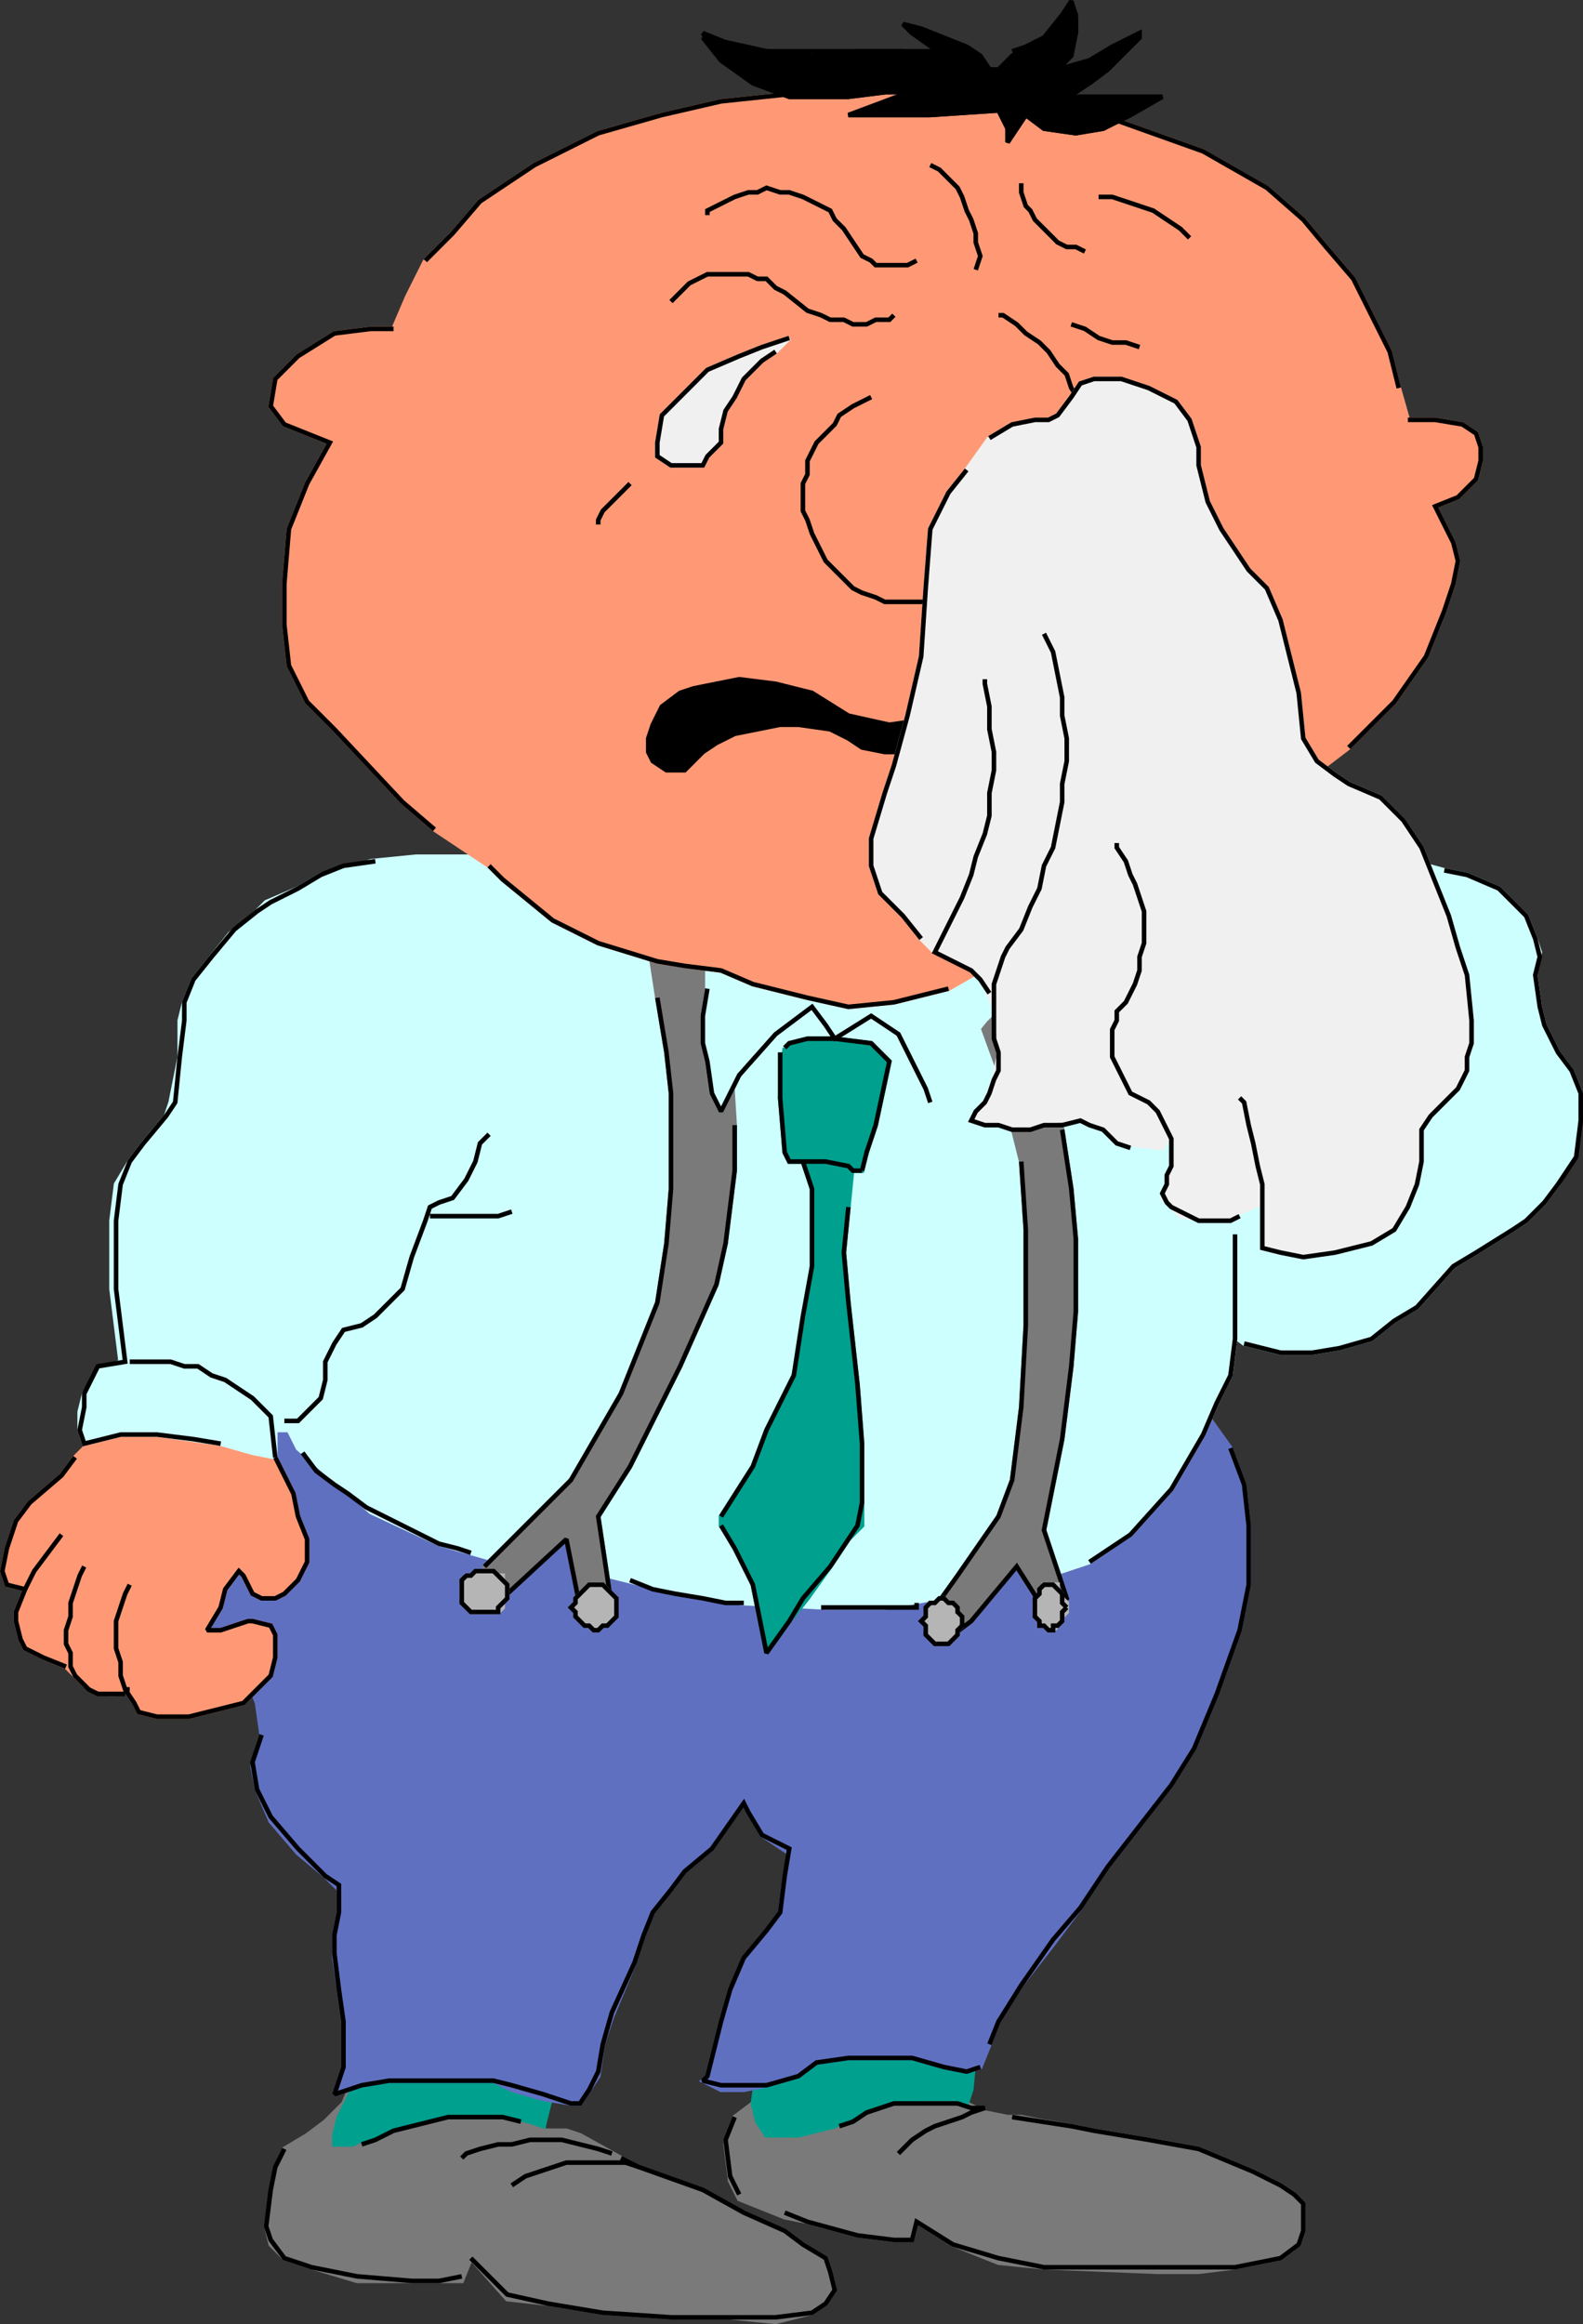
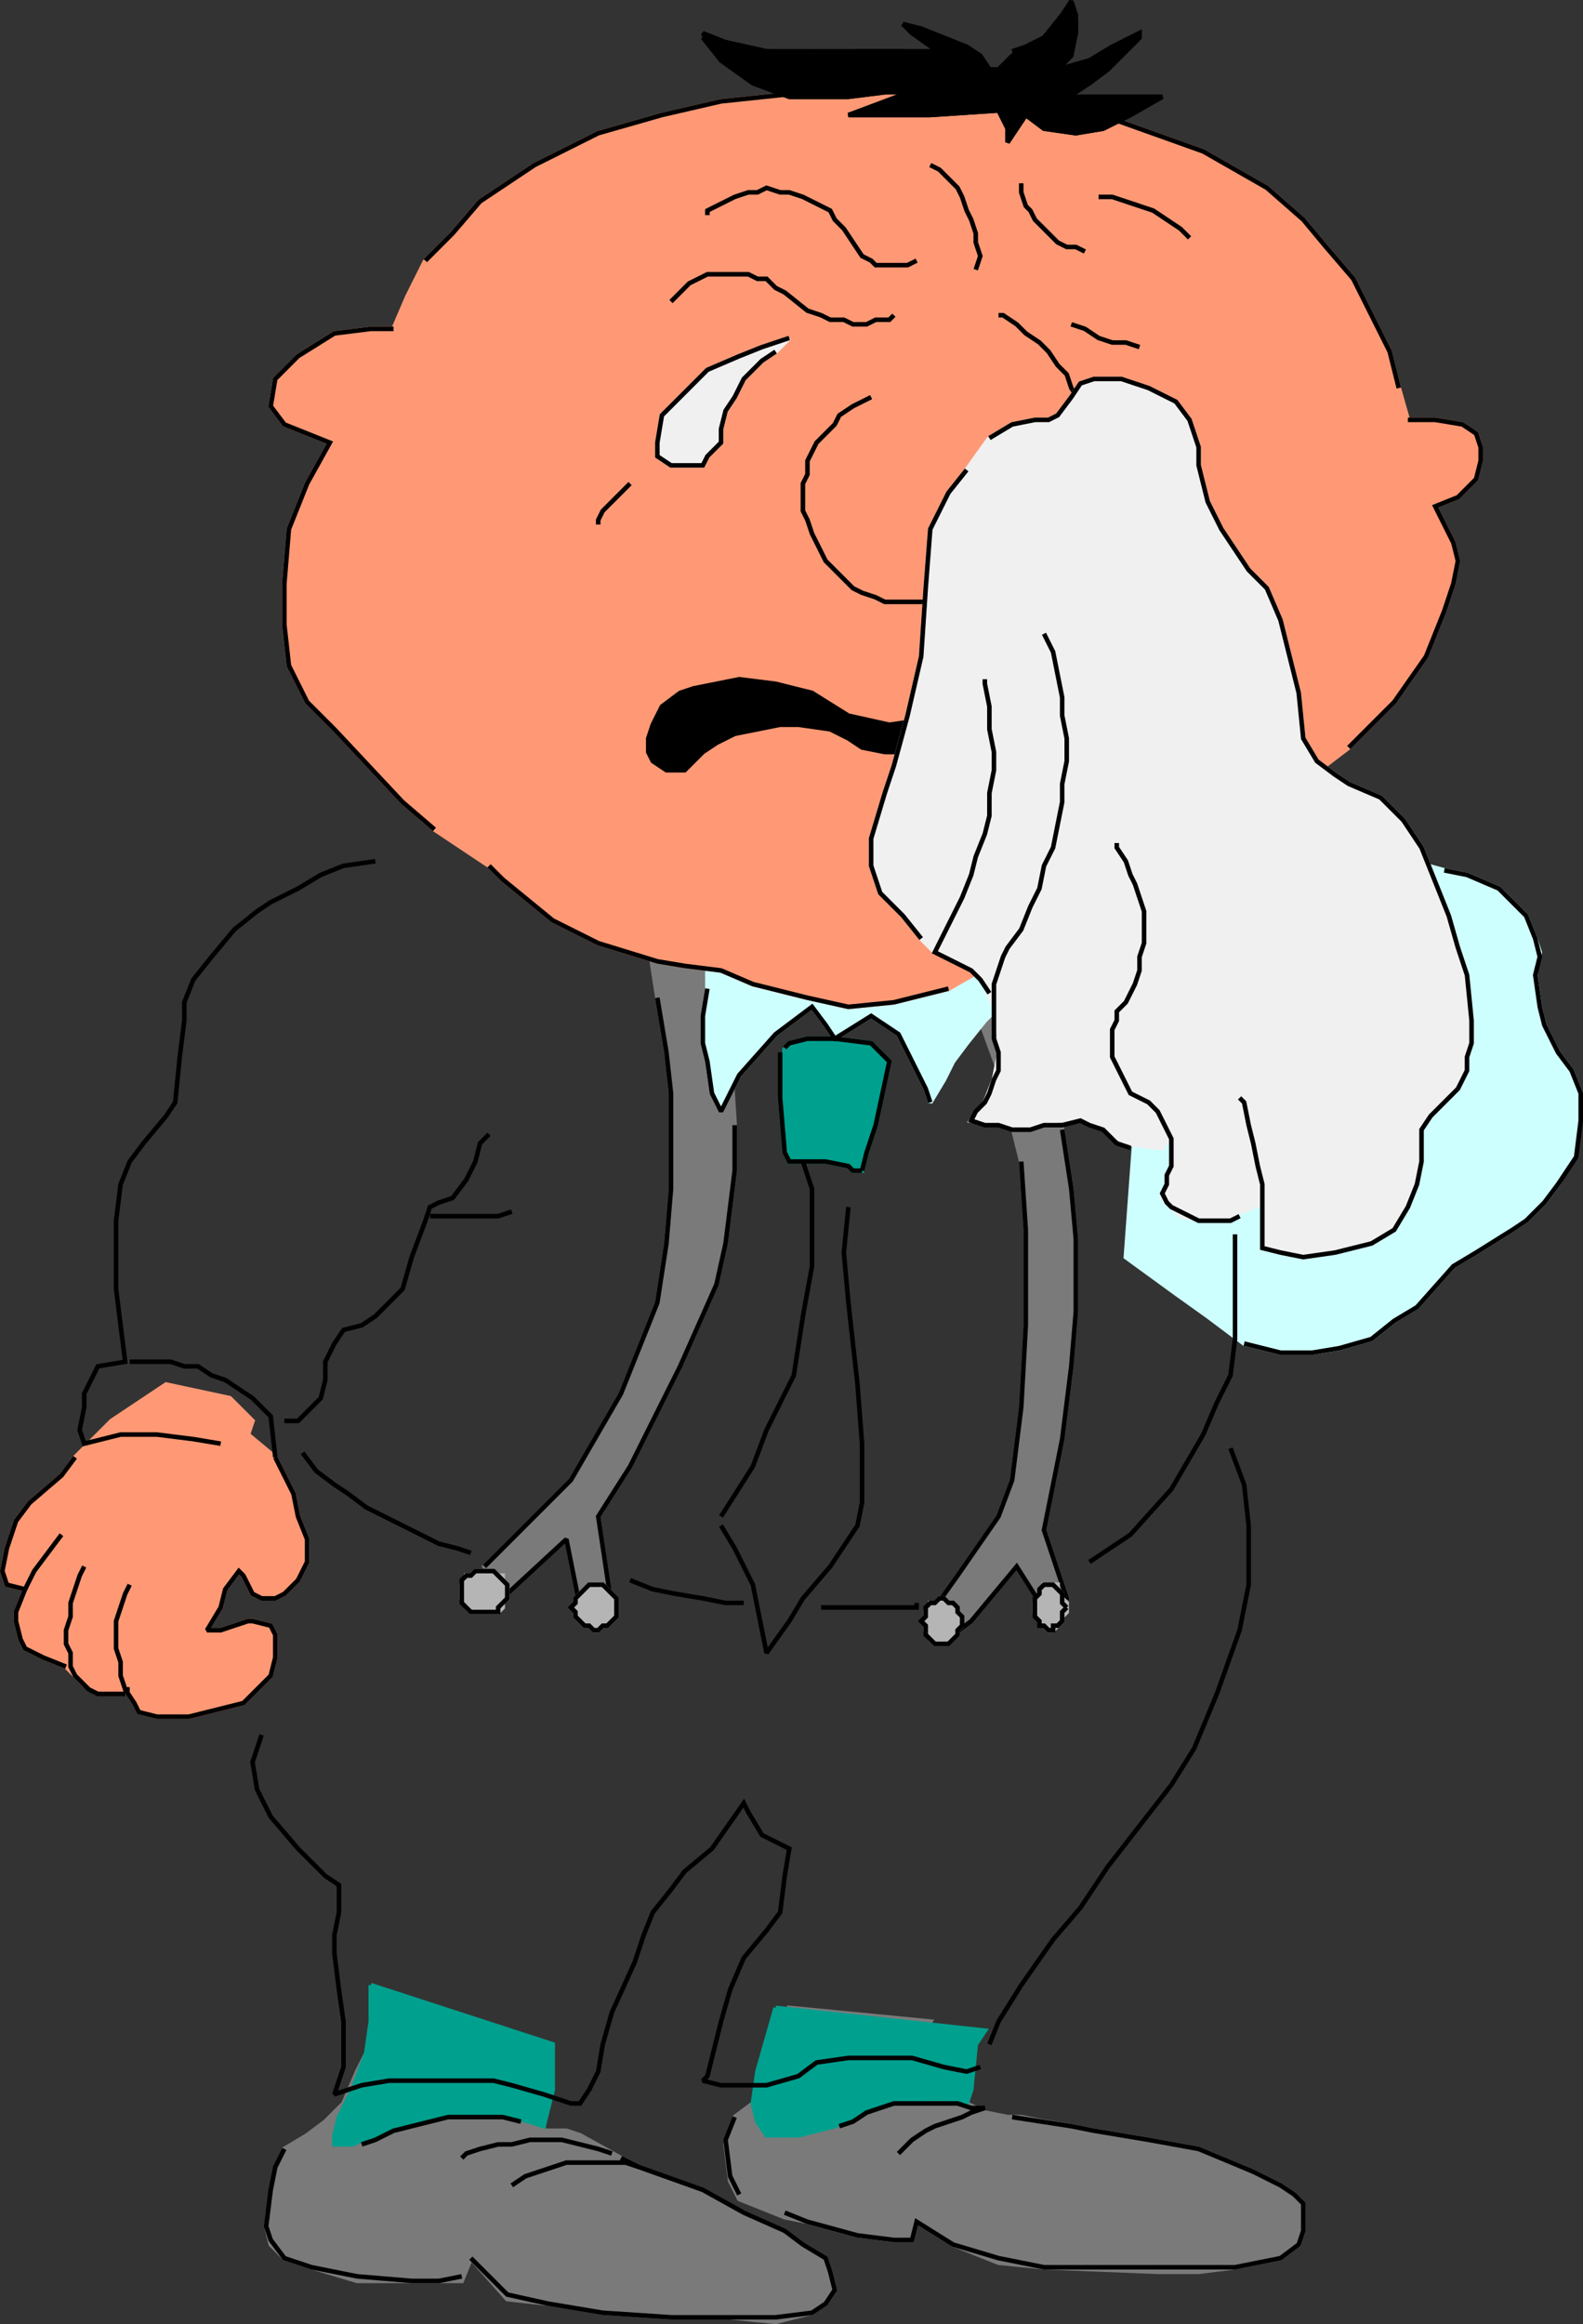
<svg xmlns="http://www.w3.org/2000/svg" width="348.016" height="510.784" version="1.2">
  <rect width="100%" height="100%" fill="#333333" stroke="none" />
  <g fill="none" fill-rule="evenodd" stroke="#000" stroke-miterlimit="2" font-family="'Sans Serif'" font-size="12.5" font-weight="400">
    <path fill="#7a7a7a" stroke="#7a7a7a" d="m199.516 452.277 8 4 2 1 2 4 1 1 4 2 5 1h3l5 1 6 1 5 1 12 2 11 2 12 5 6 3 3 2 2 2v6l-1 3-4 3-10 2h-42l-10-2-10-3-8-5-1 4h-4l-8-1-11-3-5-2-10-4-2-4-1-8 2-5 4-3 6-4 2-17 31 3-5 8m-80 5v11h5l3 1 9 5 4 2 14 6 9 4 9 4 4 3 5 3 1 3 1 4-2 3-3 2-8 2-10-1h-13l-15-1-12-2-9-1-8-9-2 5h-23l-10-3-6-2-3-3-1-4 1-7 1-5 2-5 5-3 4-3 4-4 3-7 2-4 11-7h12l8 2 8 11" vector-effect="non-scaling-stroke" />
    <path fill="#00a08e" stroke="#00a08e" d="M81.516 436.277v8l-1 7-3 8-3 6-1 4v2h4l2-1 9-3 9-2h15l4 1 3 1 2-8v-10l-40-13m89 5-4 14-1 7 1 4 2 3h7l8-2 6-3 7-2 6-1h7l3 1 1-3 1-10 2-3-46-5" vector-effect="non-scaling-stroke" />
    <path fill="#ceffff" stroke="#ceffff" d="m306.516 188.277 11 3 5 1 7 3 6 6 2 5 1 3-1 5 1 7 1 4 3 6 3 4 2 5v5l-1 8-4 7-3 4-4 4-3 2-8 5-5 3-8 9-5 3-5 4-7 2-6 1h-7l-8-2-8-6-7-5-11-8 5-68 41-22 13 2" vector-effect="non-scaling-stroke" />
-     <path fill="#6070c1" stroke="#6070c1" d="m265.516 311.277 5 7 3 8 1 9v13l-2 10-5 14-5 12-5 8-7 9-7 9-6 9-6 8-7 9-5 8-4 10-3 1-5-1-7-2h-14l-7 1-4 3-7 2-5 1h-5l-4-2 1-1 3-12 2-7 3-6 5-6 3-5 1-8 1-5-6-4-3-5-1-2-7 10-6 5-3 4-4 5-2 5-2 6-5 12-2 6-1 7-2 3-2 3h-2l-6-1-7-2-4-2h-23l-6 1-6 2 2-6v-10l-1-7-1-7v-5l1-5v-5l-3-3-6-5-6-7-3-7-1-5 1-4 1-3-1-7-2-5-18-6 8-25 5-16 9-12 7-3 200 4" vector-effect="non-scaling-stroke" />
    <path fill="#ff9975" stroke="#ff9975" d="m54.516 315.277 6 5 2 4 2 4 1 5 2 5v5l-2 4-3 3-2 1h-3l-2-1-2-4-1-1-3 4-1 4-3 5h3l6-2h1l4 1 1 2v5l-1 4-4 4-2 2-8 2-4 1h-7l-4-1-1-2-2-3-3 1-3-1-3-1-2-2-2-2-5-2-2-1-2-1-1-2-1-4v-2l2-5-4-1-1-3 1-5 2-6 3-4 7-6 3-4 5-5 3-3 12-8 14 3 5 5-1 3" vector-effect="non-scaling-stroke" />
-     <path fill="#ceffff" stroke="#ceffff" d="M60.516 320.277v-6h3l2 4 8 7 8 7 15 7 14 4 14-8 5 2v8l16 4 9 2 8 1 19 1h13l11-2 6-1 10-9 4 4 4 1h1l9-3 9-6 9-10 7-12 3-7 3-6 1-8v-23l-1-14-5-13-22-30-37-3-79-16-18-4-2-3h-16l-10 1-6 2-5 1-5 3-7 3-2 2-6 5-4 5-4 5-2 5-1 4v8l-2 10-1 3-5 6-3 4-3 5-1 8v15l1 8 1 8-5 2-3 5-1 4v4l1 3 8-2h8l7 1 7 1 7 2 5 1" vector-effect="non-scaling-stroke" />
    <path fill="#00a08e" stroke="#00a08e" d="m172.516 230.277 1-1 4-1h6l8 1 2 2 2 2-3 14-2 6-1 4h-2l-1-1-5-1h-8l-1-2-1-12 1-11" vector-effect="non-scaling-stroke" />
-     <path fill="#00a08e" stroke="#00a08e" d="m187.516 255.277-1 10-1 10 1 11 2 18 1 13v18l-3 3-4 6-5 7-4 5-5 7-1-5-2-10-3-8-4-5v-2l7-11 3-8 6-12 3-13 1-11v-17l-2-6h11" vector-effect="non-scaling-stroke" />
    <path fill="#7a7a7a" stroke="#7a7a7a" d="m142.516 206.277 2 13 2 12 1 9v21l-1 12-2 13-8 20-11 19-8 8-11 11 5 6 13-12 3 15h7l-3-20 7-11 6-12 5-10 4-9 4-9 2-9 1-8 1-8v-10l-1-16-4-20-14-5m69 7 8 22 5 20 1 15v21l-1 18-2 16-3 8-9 13-5 7 2 5 2 1 4-3 10-12 7 11 4-4-5-15 4-20 2-16 1-12v-16l-1-11-2-13-1-8-7-21v-10l-14 4" vector-effect="non-scaling-stroke" />
    <path fill="#ceffff" stroke="#ceffff" d="M155.516 209.277v8l-1 6v6l1 4 1 7 2 4 4-8 8-9 4-3 4-3 3 4 2 3 8-5 6 4 3 6 3 6 1 3 3-5 2-4 3-4 4-5 3-3 2-2 9-13-18-3-57 6" vector-effect="non-scaling-stroke" />
    <path fill="#ff9975" stroke="#ff9975" d="m93.516 57.277 6-6 6-7 6-4 6-4 14-7 14-4 13-3 19-2 19-2h26l28 10 14 5 14 8 8 7 5 6 6 7 4 8 4 8 2 8 2 7h6l6 1 3 2 1 3v3l-1 4-4 4-5 2 2 4 2 4 1 4-1 5-2 6-4 10-7 10-5 5-5 5-21 16-13 10-40 19-14 8-12 3-10 1-9-2-12-3-7-3-8-1-6-1-13-4-10-5-11-9-3-3-12-8-7-6-15-16-6-6-4-8-1-9v-9l1-12 4-10 5-9-10-4-3-4 1-6 5-5 8-5 8-1h5l3-7 4-8" vector-effect="non-scaling-stroke" />
    <path d="M219.516 69.277h1l3 2 2 2 3 2 2 2 2 3 2 2 1 3 2 3 1 3v3l1 3v9l-22 18-1 2-2 2-2 1-3 1-2 1-3 1h-10l-2-1-3-1-2-1-2-2-2-2-2-2-1-2-1-2-1-2-1-3-1-2v-6l1-2v-3l1-2 1-2 2-2 2-2 1-2 3-2 2-1 2-1" vector-effect="non-scaling-stroke" />
    <path fill="#000" d="m202.516 158.277-7 1-9-2-8-5-8-2-8-1-10 2-3 1-4 3-2 4-1 3v3l1 2 3 2h4l4-4 3-2 4-2 10-2h4l7 1 4 2 3 2 5 1h8l5-1 5-4v-1l-10-1" vector-effect="non-scaling-stroke" />
    <path fill="#f0f0f0" stroke="#f0f0f0" d="m173.516 74.277-6 2-5 2-7 3-6 6-4 4-1 6v3l3 2h7l1-2 3-3v-3l1-4 2-3 2-4 4-4 3-2 3-3m44 22 5-3 5-1h3l2-1 3-4 2-3 3-1h6l6 2 6 3 3 4 2 6v4l2 8 3 6 2 3 4 6 4 4 3 7 1 4 3 12 1 10 3 5 4 3 3 2 7 3 3 3 2 2 4 6 2 5 4 10 2 7 2 6 1 10v5l-1 3v3l-2 4-3 3-3 3-2 3v7l-1 5-2 5-3 5-5 3-8 2-7 1-5-1-4-1 1-6-1-4-2 1-5 2-5 1-6-1-4-4 2-5 1-5-1-4-2 3h-1l-7-1-8-5h-7l-5 1h-6l-8-1 3-4 2-5 1-5v-5l-1-6-3-7-4-3-6-2-3-3-4-5-5-5-2-6v-6l3-10 2-6 3-11 3-13 1-15 1-13 4-8 4-5 5-7" vector-effect="non-scaling-stroke" />
    <path d="m208.516 217.277-12 3-10 1-9-2-12-3-7-3-8-1-6-1-13-4-10-5-11-9-3-3m202-98h6l6 1 3 2 1 3v3l-1 4-4 4-5 2 2 4 2 4 1 4-1 5-2 6-4 10-7 10-5 5-5 5m-203-107 6-6 6-7 6-4 6-4 14-7 14-4 13-3 19-2 19-2h26l28 10 14 5 14 8 8 7 5 6 6 7 4 8 4 8 2 8m-212 97-7-6-15-16-6-6-4-8-1-9v-9l1-12 4-10 5-9-10-4-3-4 1-6 5-5 8-5 8-1h5" vector-effect="non-scaling-stroke" />
    <path fill="#000" d="m219.516 24.277-15 1h-18l8-2 8-3h-8l-8 1h-13l-8-3-7-5-4-5 5 1 9 2 10 1 10-1h10l6 1 5 1-2-1-7-5-2-2 4 2 10 3 3 2 2 3h2l3-3 3-2 4-2 4-4 2-4 1 4v3l-1 5-3 3 7-2 5-3 6-3v1l-7 7-4 3-3 2-4 2 5-1h18l-7 4-6 3-6 1-7-1-4-3-4 6v-3l-2-4" vector-effect="non-scaling-stroke" />
    <path d="m219.516 24.277-15 1h-18l8-3 8-3-8 1-8 1h-13l-8-3-7-5-4-6 5 2 9 2h36l5 2-2-2-7-4-2-2 4 1 10 4 3 2 2 3h2m3-4 3-1 4-2 4-5 2-3 1 3v4l-1 4-3 4 7-2 5-3 6-3v1l-7 7-4 3-3 1-4 2h23l-7 4-6 3-6 1-7-1-4-3-4 6v-3m-48 46-6 2-5 2-7 3-6 6-4 4-1 6v3l3 2h7l1-2 3-3v-3l1-4 2-3 2-4 4-4 3-2m26-8-1 1h-3l-2 1h-3l-2-1h-3l-2-1-3-1-5-4-2-1-2-2h-2l-2-1h-9l-2 1-2 1-2 2-1 1-1 1m54-9-2 1h-7l-1-1-2-1-2-3-2-3-2-2-1-2-2-1-2-1-2-1-3-1h-2l-3-1-2 1h-2l-3 1-2 1-2 1-2 1v1m59 12 1-3-1-3v-2l-1-3-1-2-1-3-1-2-2-2-2-2-2-1m20 4v2l1 3 1 1 1 2 2 2 1 1 2 2 2 1h2l2 1m23-3-2-2-3-2-3-2-3-1-3-1-3-1h-3m-6 28 3 1 3 2 3 1h3l3 1m-112 30-2 2-2 2-2 2-1 2v1m24 102-1 6v6l1 4 1 7 2 4 4-8 8-9 4-3 4-3 3 4 2 3 8-5 6 4 3 6 3 6 1 3m-46 91 7-11 3-8 6-12 2-13 2-11v-17l-2-6" vector-effect="non-scaling-stroke" />
    <path d="m186.516 265.277-1 10 1 11 2 18 1 13v13l-1 5-2 3-4 6-6 7-3 5-5 7-1-5-2-10-4-8-3-5m14-105 1-1 4-1h6l8 1 2 2 2 2-3 14-2 6-1 4m0 0h-2l-1-1-5-1h-8l-1-2-1-12v-10m-27-12 2 12 1 9v21l-1 12-2 13-8 20-11 19-8 8-11 11" vector-effect="non-scaling-stroke" />
    <path d="m111.516 350.277 13-12 3 15h7l-3-20 7-11 6-12 5-10 4-9 4-9 2-9 1-8 1-8v-10m48 112 4-3 10-12 7 11 4-4-5-15 4-20 2-16 1-12v-16l-1-11-2-13" vector-effect="non-scaling-stroke" />
    <path d="m224.516 255.277 1 15v21l-1 18-2 16-3 8-9 13-5 7m34-10 9-6 9-10 7-12 3-7 3-6 1-8v-23m-209 41h3l2-2 2-2 1-1 1-4v-4l2-4 2-3 4-1 3-2 2-2 4-4 2-7 3-8 1-3 2-1 3-1 3-4 2-4 1-4 2-2" vector-effect="non-scaling-stroke" />
    <path d="M94.516 267.277h15l3-1m-46 53 3 4 4 3 3 2 4 3 4 2 4 2 4 2 4 2 4 1 3 1m35 6 5 2 5 1 6 1 5 1h4m17 1h21v-1" vector-effect="non-scaling-stroke" />
    <path fill="#b5b5b5" stroke="#b5b5b5" d="M111.516 350.277v-2l-1-1v-1h-1l-1-1h-4l-1 1h-1v1l-1 1v3l1 1v1l1 1h6l1-1v-1l1-1v-1m24 3v-2l-1-1-1-1-1-1h-3l-1 1-1 1-1 1v4l1 1 1 1h1l1 1h1l1-1h1l1-1 1-1v-2m76 3v-1l-1-1v-1l-1-1h-1l-1-1h-1l-1 1h-1v1l-1 1v4l1 1v1l1 1h3l1-1 1-1v-1l1-1v-1m23-3v-1l-1-1v-1l-1-1v-1h-3v1l-1 1v1l-1 1v2l1 1v1l1 1 1 1h1l1-1 1-1v-1l1-1v-1" vector-effect="non-scaling-stroke" />
    <path d="M111.516 350.277v-2l-1-1-1-1-1-1h-4l-1 1h-1l-1 1v5l1 1 1 1h6v-1l1-1 1-1v-1m24 3v-2l-1-1-1-1-1-1h-3l-1 1-1 1-1 1v1l-1 1 1 1v1l1 1 1 1h1l1 1h1l1-1h1l1-1 1-1v-2m76 3v-1l-1-1v-1l-1-1h-1l-1-1h-1l-1 1h-1l-1 1v2l-1 1 1 1v2l1 1 1 1h3l1-1 1-1v-1l1-1v-1m23-3-1-1v-2l-1-1-1-1h-2l-1 1v1l-1 1v4l1 1v1h1l1 1h1v-1h1l1-1v-2l1-1m-17-135-2-3-2-2-4-2-4-2 2-4 2-4 2-4 2-5 1-4 2-5 1-4v-5l1-5v-4l-1-5v-5l-1-5v-1m32 103-3-1-3-3-3-1-2-1-4 1h-4l-3 1h-4l-3-1h-3l-3-1 1-2 2-2 1-2 1-3 1-2v-4l-1-3v-12l1-3 1-3 1-2 3-4 2-5 2-4 1-5 2-4 1-5 1-5v-4l1-5v-5l-1-5v-4l-1-5-1-5-2-4" vector-effect="non-scaling-stroke" />
    <path d="m272.516 267.277-2 1h-7l-2-1-2-1-2-1-1-1-1-2 1-2v-2l1-2v-6l-1-2-1-2-1-2-1-1-1-1-2-1-2-1-1-2-1-2-1-2-1-2v-6l1-2v-2l2-2 2-4 1-3v-3l1-3v-7l-1-3-1-3-1-2-1-3-2-3v-1m72 6 5 1 7 3 6 6 2 5 1 4-1 4 1 7 1 4 3 6 3 4 2 5v6l-1 8-4 6-3 4-4 4-3 2-8 5-5 3-8 9-5 3-5 4-7 2-6 1h-7l-8-2m-71-89-4-5-5-5-2-6v-6l3-10 2-6 3-11 3-13 1-15 1-13 4-8 4-5" vector-effect="non-scaling-stroke" />
    <path d="m217.516 96.277 5-3 5-1h3l2-1 3-4 2-3 3-1h6l6 2 6 3 3 4 2 6v4l2 8 3 6 2 3 4 6 4 4 3 7 1 4 3 12 1 10 3 5 4 3 3 2 7 3 3 3 2 2 4 6 2 5 4 10 2 7 2 6 1 10v5l-1 3v3l-2 4-3 3-3 3-2 3v7l-1 5-2 5-3 5-5 3-8 2-7 1-5-1-4-1v-14l-1-4-1-5-1-4-1-5-1-1m-57 213-3 1-5-1-7-2h-14l-7 1-4 3-7 2h-10l-4-1 1-1 3-12 2-7 3-7 5-6 3-4 1-8 1-6-6-3-3-5-1-2-7 10-6 5-3 4-4 5-2 5-2 6-5 11-2 7-1 6-2 4-2 3h-2l-6-2-7-2-4-1h-23l-6 1-6 2 2-6v-10l-1-7-1-8v-4l1-5v-6l-3-2-6-6-6-7-3-6-1-6 1-3 1-3m213-63 3 8 1 9v13l-2 10-5 14-5 12-5 8-7 9-7 9-6 9-6 7-7 10-5 8-2 5" vector-effect="non-scaling-stroke" />
    <path stroke="#7a7a7a" d="m229.516 466.277 6 1 5 1 12 2 11 2 12 5 6 3 3 2 2 2v6l-1 3-4 3-10 2-8 1h-9l-25-1-10-1-10-4-8-5-1 4h-4l-8-1-11-3-5-1-10-4-2-4-1-8 2-6" vector-effect="non-scaling-stroke" />
    <path d="m162.516 482.277-2-4-1-8 2-5m61 0 13 2 5 1 12 2 11 2 12 5 6 3 3 2 2 2v6l-1 3-4 3-10 2h-42l-10-2-10-3-8-5-1 4h-4l-8-1-11-3-5-2m12-19 3-1 3-2 3-1 3-1h14l3 1h3l-3 1-2 1-3 1-3 1-2 1-3 2-2 2-1 1m-63 0-3-1-4-1-4-1h-7l-4 1h-3l-4 1-3 1-1 1m39 2-3-1h-13l-3 1-3 1-3 1-3 2m2-14-4-1h-12l-4 1-4 1-4 1-4 2-3 1" vector-effect="non-scaling-stroke" />
    <path d="m136.516 474.277 4 2 14 5 9 5 9 4 4 3 5 3 1 3 1 4-2 3-3 2-8 1h-23l-15-1-12-2-9-2-8-8m-2 4-5 1h-6l-12-1-10-2-6-2-3-4-1-3 1-8 1-5 2-4m-2-152-1-9-2-2-2-2-3-2-3-2-3-1-3-2h-3l-3-1h-9m-14 67-5-2-2-1-2-1-1-2-1-4v-2l2-5-4-1-1-3 1-5 2-6 3-4 7-6 3-4m12 28-1 2-1 3-1 3v6l1 3v3l1 3h1-1l2 3 1 2 4 1h7l4-1 8-2 2-2 4-4 1-4v-5l-1-2-4-1h-1l-6 2h-3l3-5 1-4 3-4 1 1 2 4 2 1h3l2-1 3-3 2-4v-5l-2-5-1-5-2-4-2-4" vector-effect="non-scaling-stroke" />
    <path d="m13.516 337.277-3 4-3 4-2 4m13-5-1 2-1 3-1 3v3l-1 3v3l1 2v3l1 2 1 1 1 1 1 1 2 1h6m55-183-7 1-5 2-5 3-6 3-3 2-5 4-5 6-4 5-2 5v4l-1 8-1 10-2 3-5 6-3 4-2 5-1 8v15l1 8 1 8-6 1-3 6v3l-1 5 1 3 8-2h8l8 1 6 1" vector-effect="non-scaling-stroke" />
  </g>
</svg>